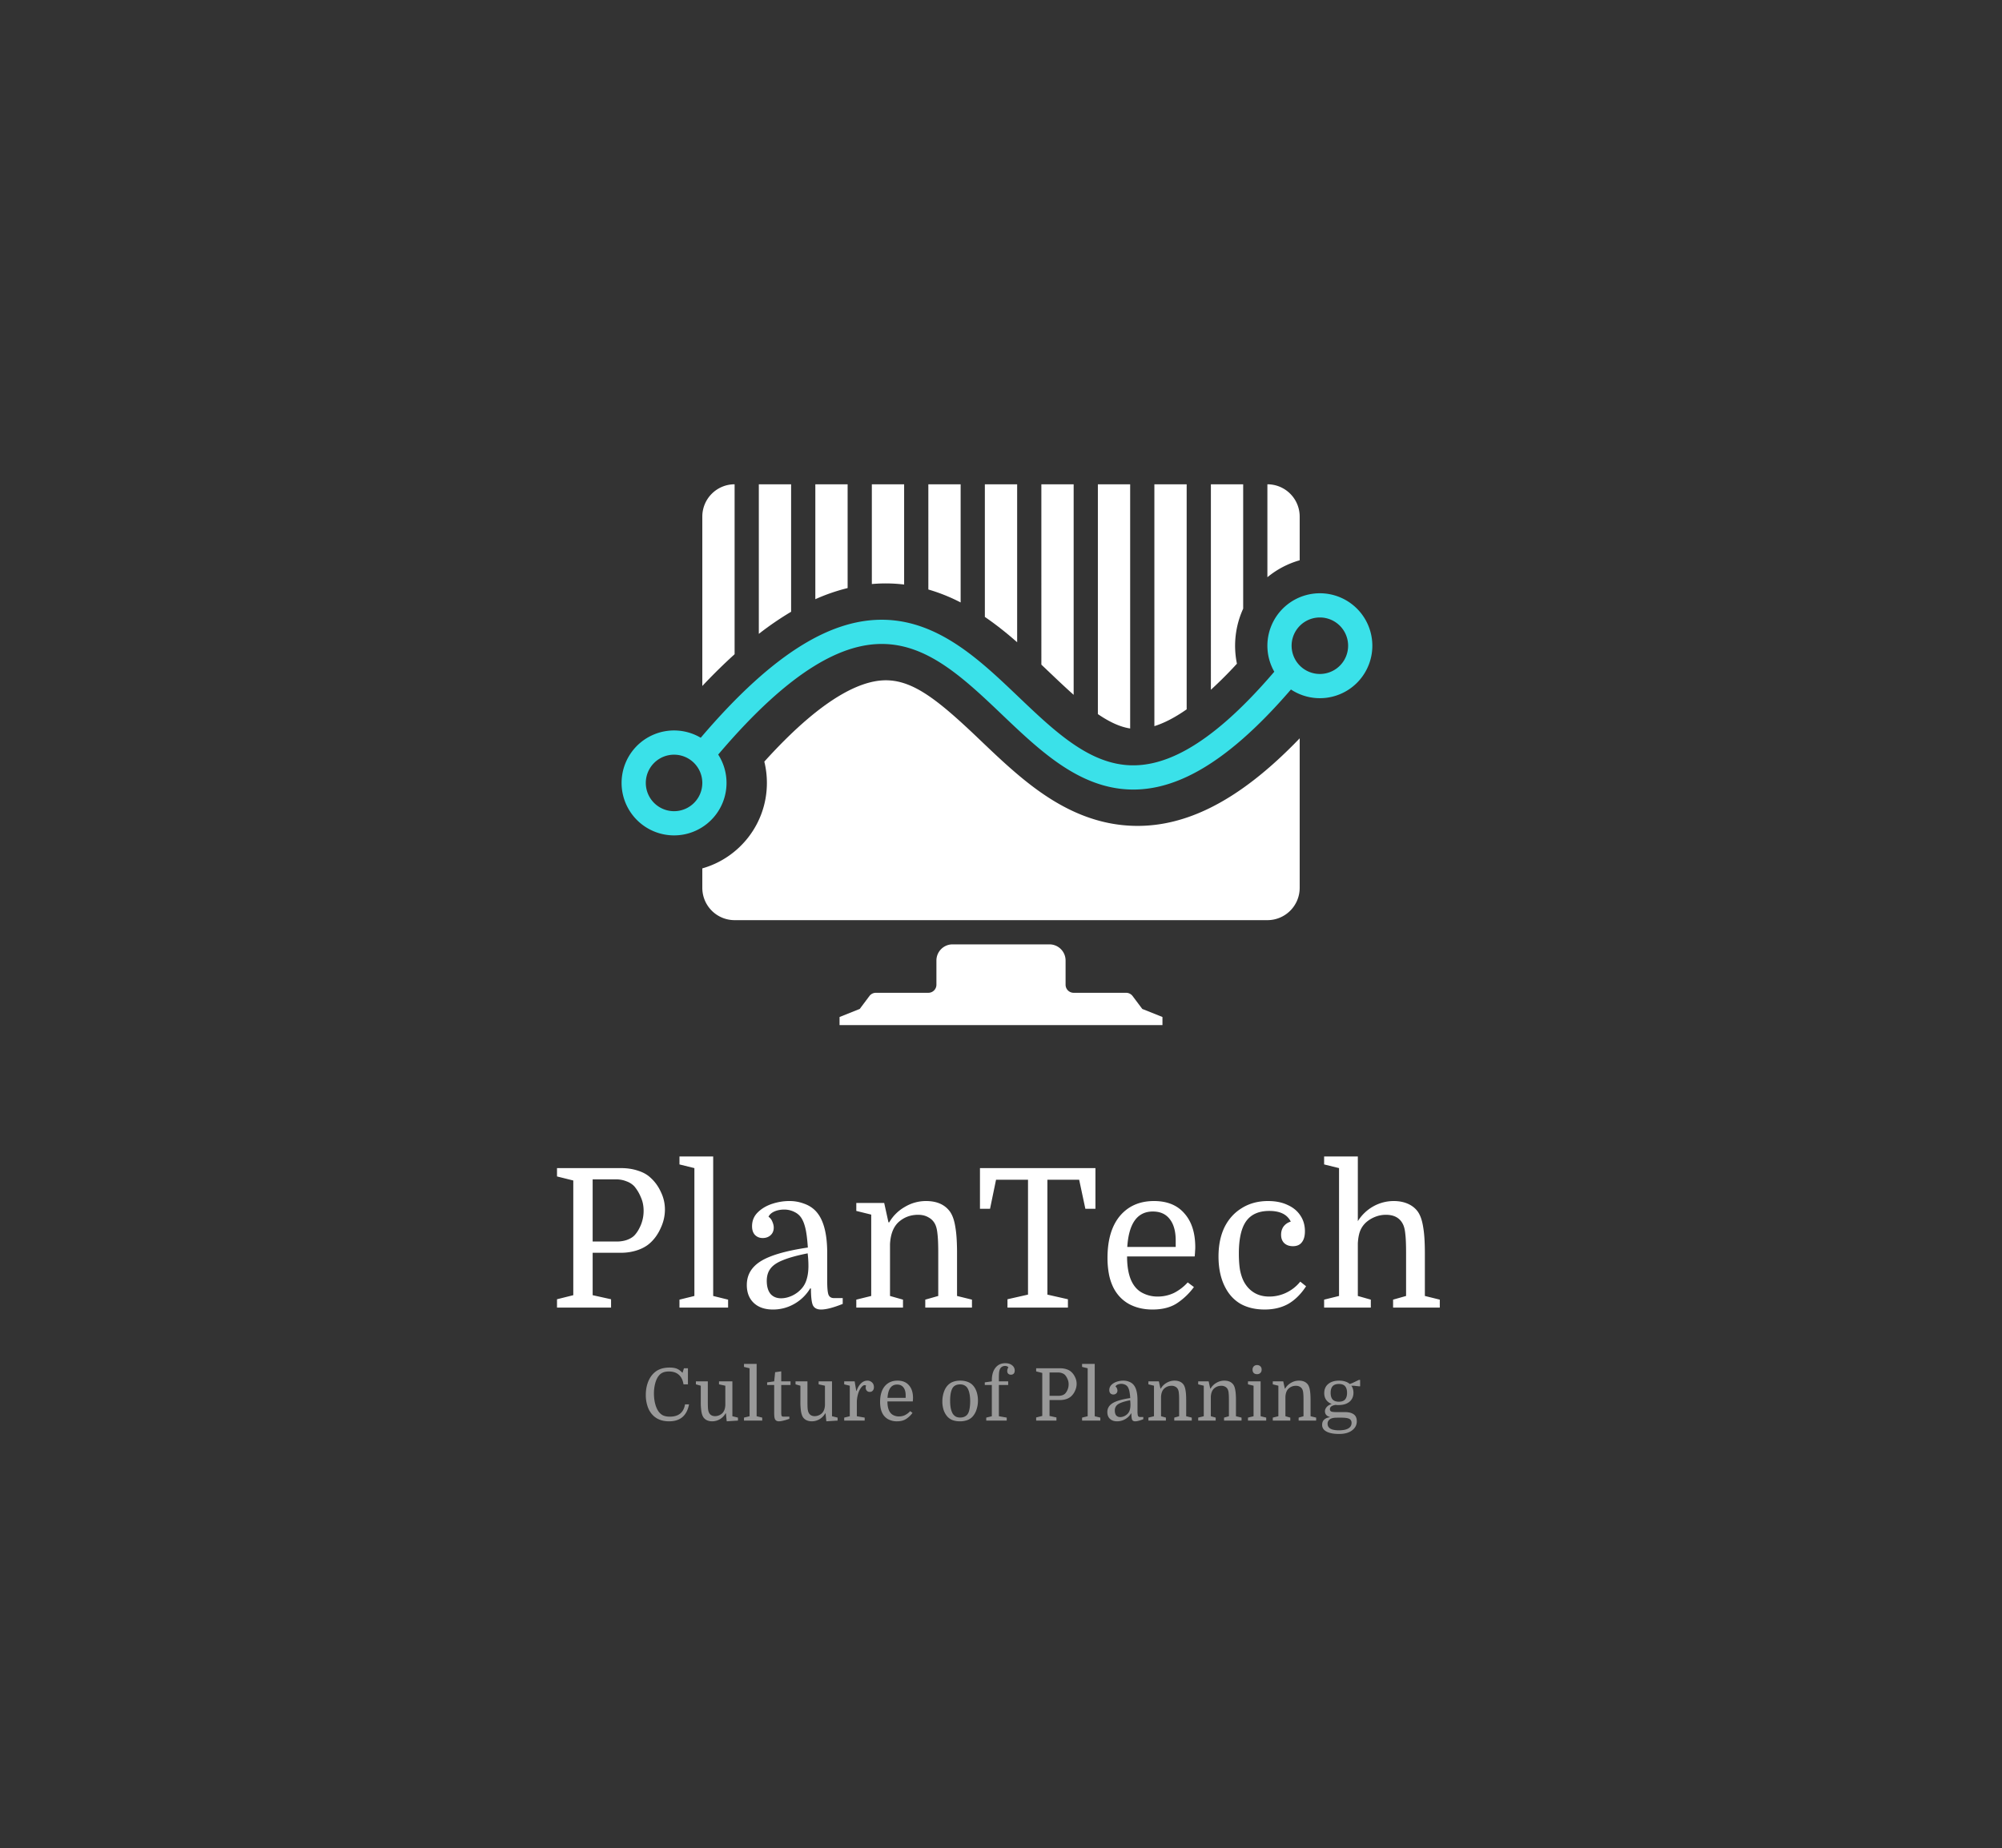
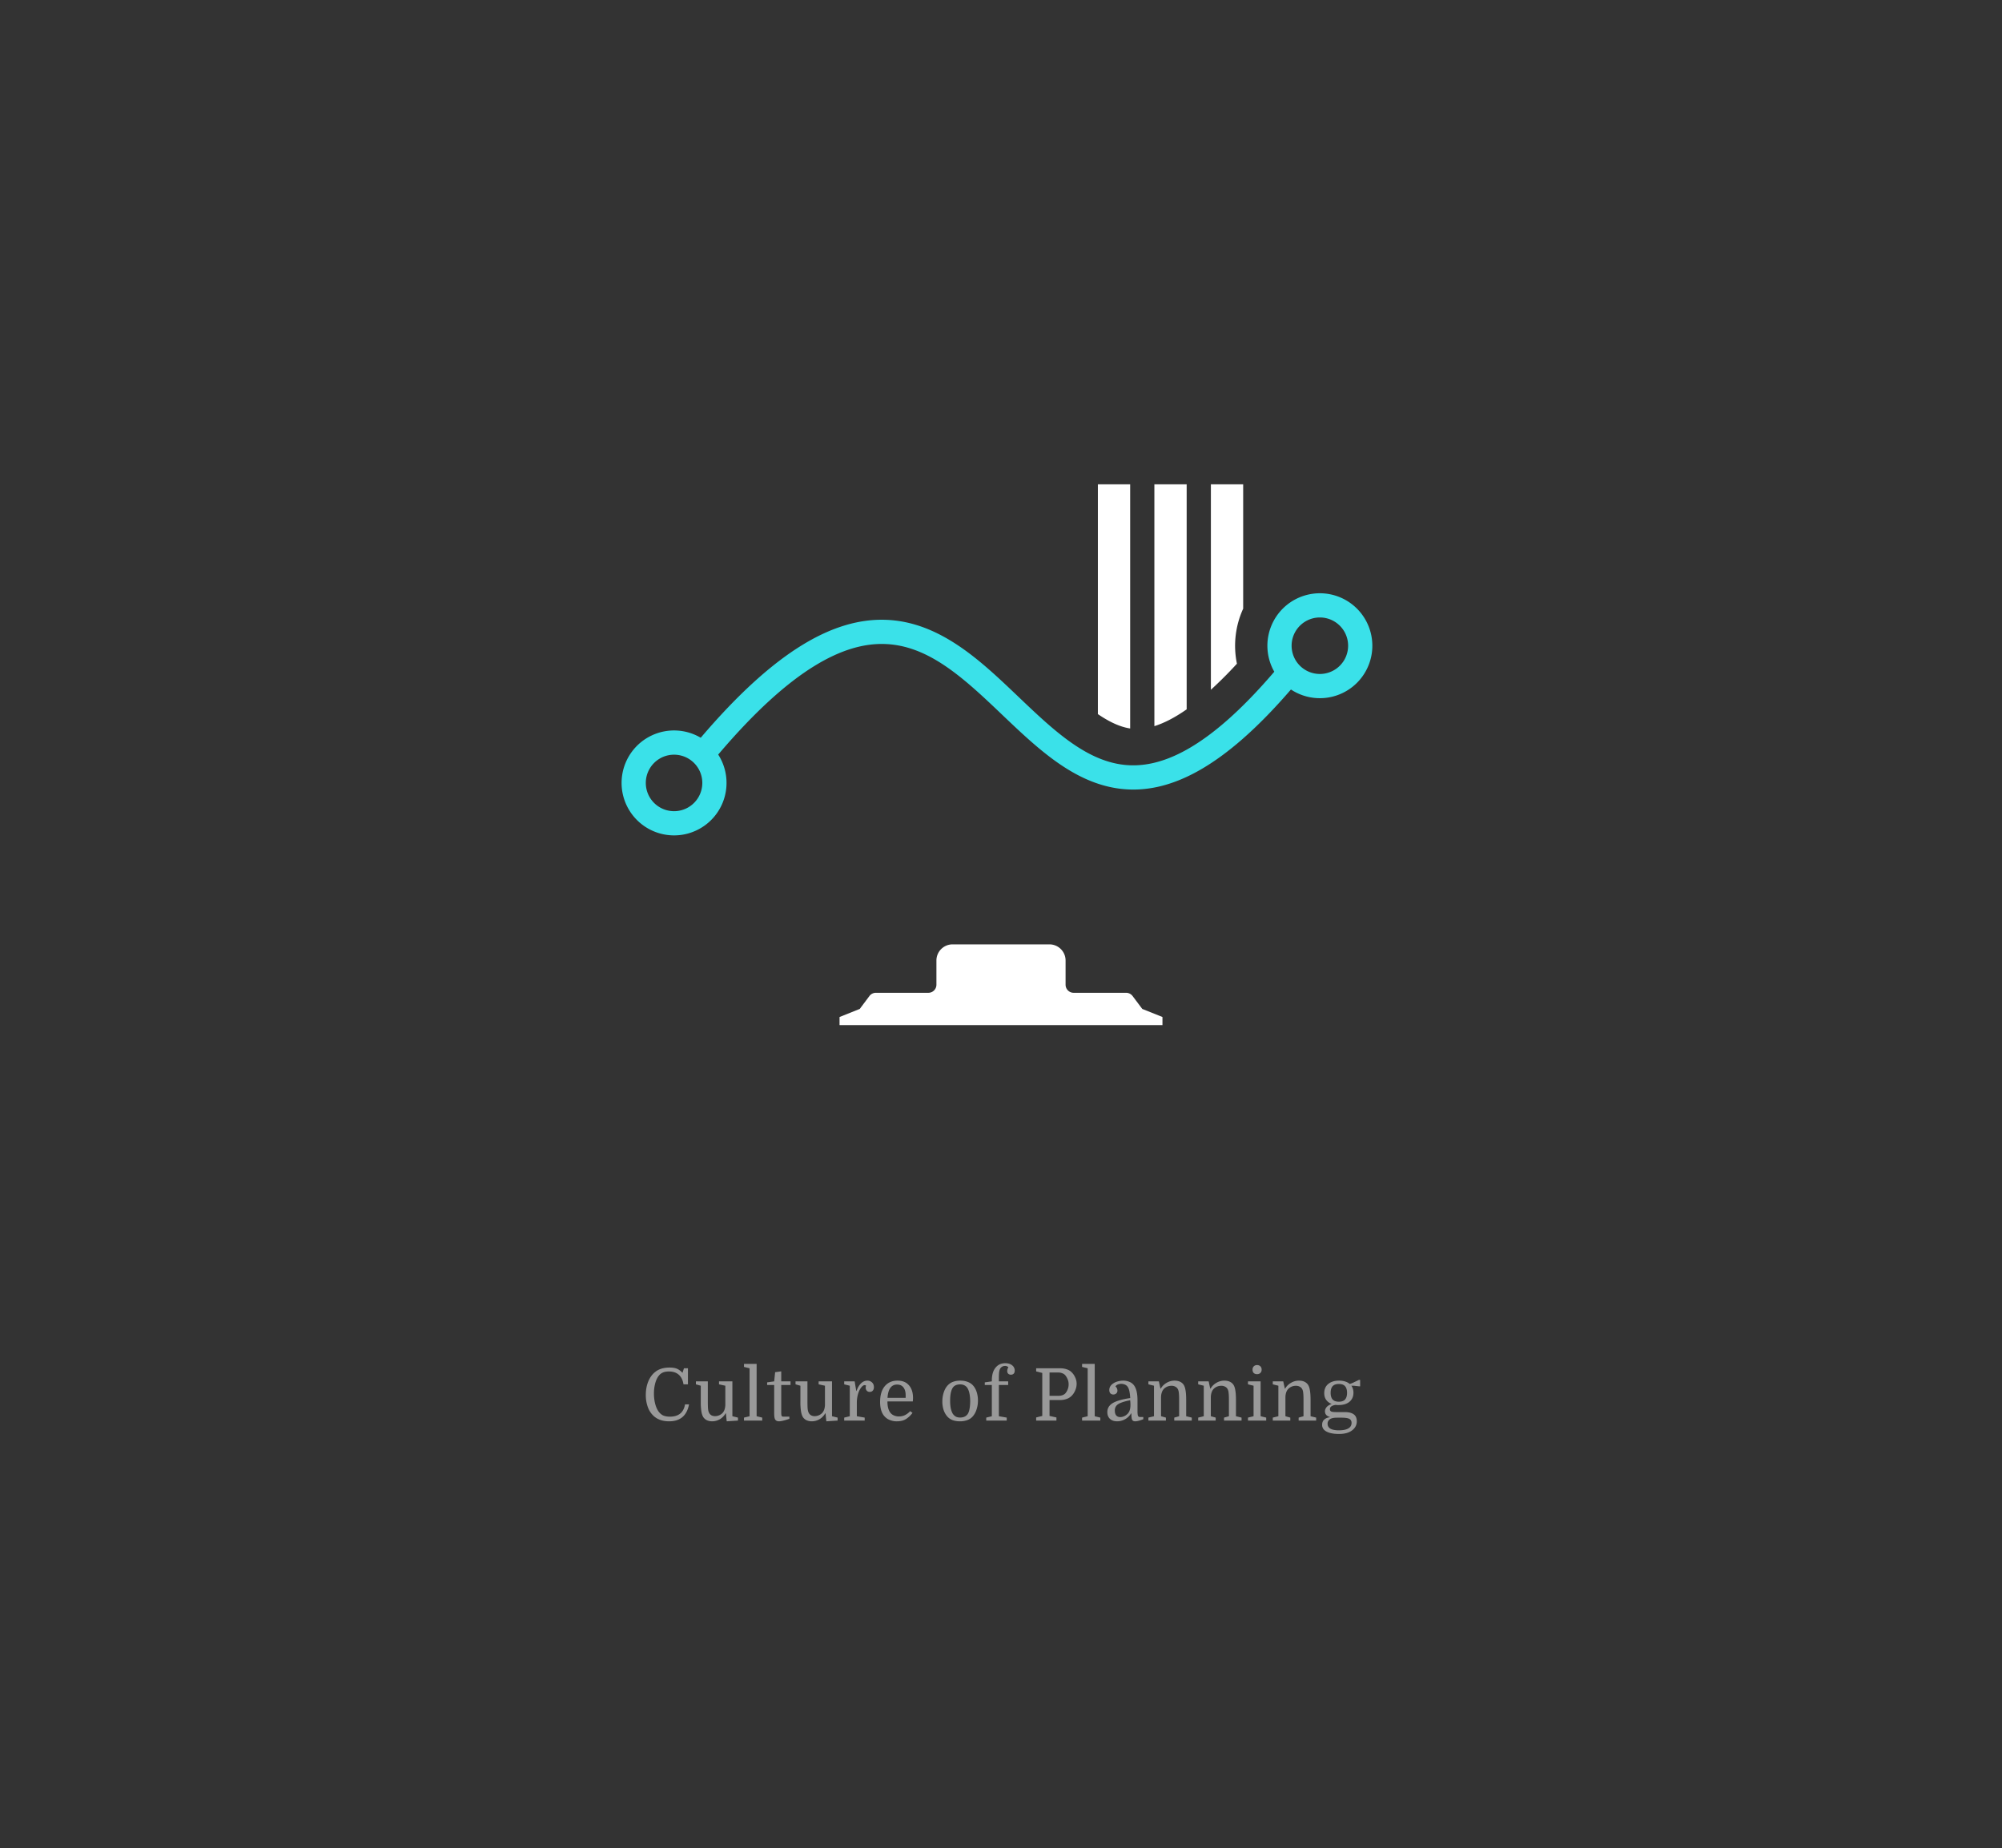
<svg xmlns="http://www.w3.org/2000/svg" fill="none" viewBox="0 0 248 229">
  <rect x="0" y="0" width="248" height="229" fill="#333333" stroke="none" />
-   <path fill="#3AE1E9" fill-rule="evenodd" d="M170 80a6.5 6.5 0 1 0-12.146 3.222c-8.277 9.677-14.13 12.05-18.651 11.53-2.397-.276-4.629-1.377-6.867-3.007-2.08-1.514-4.068-3.408-6.154-5.396l-.523-.498c-4.416-4.201-9.415-8.844-15.953-9.061-6.392-.213-13.673 3.774-22.902 14.611a6.5 6.5 0 1 0 2.165 2.085c9.134-10.765 15.646-13.864 20.637-13.698 5.212.173 9.401 3.875 13.985 8.236l.547.522c2.053 1.956 4.183 3.987 6.432 5.624 2.465 1.795 5.186 3.205 8.29 3.562 6.006.691 12.694-2.608 21.057-12.308A6.5 6.5 0 0 0 170 80Zm-6.5-3.5a3.5 3.5 0 1 1 0 7 3.5 3.5 0 0 1 0-7Zm-80 17a3.5 3.5 0 1 1 0 7 3.5 3.5 0 0 1 0-7Z" clip-rule="evenodd" />
-   <path fill="#fff" d="M161 64a4 4 0 0 0-4-4v11.514a10.968 10.968 0 0 1 4-2.1V64Zm0 27.472V110a4 4 0 0 1-4 4H91a4 4 0 0 1-4-4v-2.414c4.617-1.306 8-5.551 8-10.586 0-.91-.11-1.794-.319-2.64 7.841-8.686 12.626-10.162 15.276-10.074 3.222.107 6.195 2.396 11.032 6.998l.567.54.003.003c2.013 1.92 4.358 4.158 6.863 5.982 2.805 2.041 6.259 3.914 10.423 4.394 7.381.849 14.556-2.825 22.155-10.73ZM87 84.99V64a4 4 0 0 1 4-4v21.052a69.95 69.95 0 0 0-4 3.938Zm7-6.46V60h4v15.793a38.671 38.671 0 0 0-4 2.738Zm7-4.293V60h4v12.857a23.48 23.48 0 0 0-4 1.38Zm7-1.879V60h4v12.42a18.617 18.617 0 0 0-1.644-.128 19.348 19.348 0 0 0-2.356.066Zm7 .676V60h4v14.638a22.19 22.19 0 0 0-4-1.604Zm7 3.398V60h4v19.569c-1.214-1.066-2.546-2.146-4-3.137Zm7 5.91V60h4v26.084c-1.025-.91-2.094-1.927-3.275-3.051l-.682-.65a1.7 1.7 0 0 1-.043-.04Z" />
+   <path fill="#3AE1E9" fill-rule="evenodd" d="M170 80a6.5 6.5 0 1 0-12.146 3.222c-8.277 9.677-14.13 12.05-18.651 11.53-2.397-.276-4.629-1.377-6.867-3.007-2.08-1.514-4.068-3.408-6.154-5.396l-.523-.498c-4.416-4.201-9.415-8.844-15.953-9.061-6.392-.213-13.673 3.774-22.902 14.611a6.5 6.5 0 1 0 2.165 2.085c9.134-10.765 15.646-13.864 20.637-13.698 5.212.173 9.401 3.875 13.985 8.236l.547.522c2.053 1.956 4.183 3.987 6.432 5.624 2.465 1.795 5.186 3.205 8.29 3.562 6.006.691 12.694-2.608 21.057-12.308A6.5 6.5 0 0 0 170 80Zm-6.5-3.5a3.5 3.5 0 1 1 0 7 3.5 3.5 0 0 1 0-7m-80 17a3.5 3.5 0 1 1 0 7 3.5 3.5 0 0 1 0-7Z" clip-rule="evenodd" />
  <path fill="#fff" d="M136 88.47V60h4v30.252c-1.156-.176-2.44-.716-4-1.781Zm7 1.493V60h4v27.881c-1.58 1.106-2.903 1.74-4 2.082Zm7-4.507V60h4v15.411a11.038 11.038 0 0 0-.774 6.816A51.088 51.088 0 0 1 150 85.456ZM130 117a2 2 0 0 1 2 2v3a1 1 0 0 0 1 1h6.5a1 1 0 0 1 .8.4l1.2 1.6 2.5 1v1h-40v-1l2.5-1 1.2-1.6a1 1 0 0 1 .8-.4h6.5a1 1 0 0 0 1-1v-3a2 2 0 0 1 2-2h12Z" />
  <path fill="#fff" fill-opacity=".5" d="M82.862 169.916c-.294 0-.546.045-.756.135-.204.09-.378.231-.522.423-.18.234-.321.543-.423.927a4.796 4.796 0 0 0-.153 1.251c0 .426.045.825.135 1.197.09.372.216.684.378.936s.357.438.585.558c.234.114.525.171.873.171 1.08 0 1.707-.507 1.88-1.521h.496c-.27 1.398-1.092 2.097-2.466 2.097-.828 0-1.488-.24-1.98-.72a2.821 2.821 0 0 1-.675-1.089 4.321 4.321 0 0 1-.234-1.458c0-.606.099-1.155.297-1.647.198-.492.477-.885.837-1.179.456-.378 1.059-.567 1.809-.567.372 0 .675.048.909.144.234.096.465.267.693.513l.18-.567h.495v1.989h-.55c-.083-.528-.278-.924-.584-1.188-.3-.27-.708-.405-1.224-.405Zm4.82 1.224v2.547c0 .384.01.675.027.873.024.192.063.342.117.45a.73.73 0 0 0 .297.333.943.943 0 0 0 .46.108 1.327 1.327 0 0 0 .864-.333c.245-.222.38-.567.404-1.035v-2.403l-.783-.171v-.369h1.656v4.32l.693.171V176l-1.395.09-.099-.99h-.036a1.973 1.973 0 0 1-.71.729c-.3.174-.622.261-.964.261-.228 0-.438-.042-.63-.126a1.145 1.145 0 0 1-.44-.36c-.115-.168-.199-.405-.253-.711a7.349 7.349 0 0 1-.08-1.224v-1.989l-.604-.171v-.369h1.476Zm5.174 4.32v-5.94l-.693-.171v-.369h1.566v6.48l.693.171V176h-2.26v-.369l.694-.171Zm2.174-3.87v-.324l.873-.126.117-1.134.756-.108v1.242h1.152v.45h-1.152v3.213c0 .204.003.345.01.423a.68.68 0 0 0 .035.18.164.164 0 0 0 .1.09c.047.012.125.018.233.018h.63v.261a5.58 5.58 0 0 1-.765.234c-.216.054-.39.081-.522.081-.27 0-.444-.111-.522-.333a1.352 1.352 0 0 1-.054-.279 5.216 5.216 0 0 1-.018-.504v-3.384h-.873Zm4.994-.45v2.547c0 .384.009.675.027.873.024.192.063.342.117.45a.73.73 0 0 0 .297.333.943.943 0 0 0 .459.108 1.327 1.327 0 0 0 .864-.333c.246-.222.381-.567.405-1.035v-2.403l-.783-.171v-.369h1.656v4.32l.693.171V176l-1.395.09-.099-.99h-.036a1.973 1.973 0 0 1-.711.729c-.3.174-.621.261-.963.261-.228 0-.438-.042-.63-.126a1.145 1.145 0 0 1-.441-.36c-.114-.168-.198-.405-.252-.711a7.349 7.349 0 0 1-.082-1.224v-1.989l-.603-.171v-.369h1.477Zm7.261.522a.203.203 0 0 0-.09-.036.24.24 0 0 0-.09-.018.39.39 0 0 0-.234.099 1.204 1.204 0 0 0-.243.27c-.078.108-.15.234-.216.378a3.8 3.8 0 0 0-.27 1.422v1.683l.972.171V176h-2.538v-.369l.693-.171v-3.78l-.693-.171v-.369h1.296l.198 1.188h.036c.138-.408.324-.723.558-.945.234-.222.492-.333.774-.333a.81.81 0 0 1 .585.225c.156.144.234.339.234.585 0 .18-.048.324-.144.432a.467.467 0 0 1-.369.153.481.481 0 0 1-.369-.144.576.576 0 0 1-.135-.396c0-.036.003-.069.009-.099a1.24 1.24 0 0 1 .036-.144Zm5.788 1.962h-3.141c0 .438.06.801.18 1.089.12.276.291.474.513.594.222.12.462.18.72.18.282 0 .54-.057.774-.171a2.22 2.22 0 0 0 .63-.486l.288.216c-.21.288-.465.534-.765.738-.3.204-.687.306-1.161.306a2.25 2.25 0 0 1-1.098-.261 1.774 1.774 0 0 1-.729-.783 2.43 2.43 0 0 1-.198-.621 4.023 4.023 0 0 1-.063-.729c0-.84.192-1.491.576-1.953.39-.462.918-.693 1.584-.693.612 0 1.083.192 1.413.576.336.378.504.903.504 1.575 0 .06-.003.117-.009.171 0 .048-.006.132-.018.252Zm-1.944-2.088c-.72 0-1.116.549-1.188 1.647h2.25v-.297c0-.432-.093-.765-.279-.999-.18-.234-.441-.351-.783-.351Zm10.016 1.989c0 .39-.06.762-.18 1.116a2.321 2.321 0 0 1-.486.864c-.18.198-.402.345-.666.441a2.623 2.623 0 0 1-.9.144 2.67 2.67 0 0 1-.882-.135 1.697 1.697 0 0 1-.657-.432 2.34 2.34 0 0 1-.477-.819 3.424 3.424 0 0 1-.162-1.071c0-.39.057-.762.171-1.116.114-.36.279-.654.495-.882.192-.204.414-.351.666-.441.258-.096.552-.144.882-.144.33 0 .627.048.891.144.264.09.486.231.666.423.21.222.369.501.477.837.108.33.162.687.162 1.071Zm-3.447.009c0 .366.027.684.081.954.06.264.141.483.243.657.102.15.222.267.36.351.144.084.33.126.558.126.414 0 .723-.141.927-.423.108-.156.186-.372.234-.648.054-.276.081-.594.081-.954s-.03-.675-.09-.945a2.041 2.041 0 0 0-.234-.657.94.94 0 0 0-.369-.351 1.098 1.098 0 0 0-.558-.126c-.42 0-.723.138-.909.414-.216.336-.324.87-.324 1.602Zm4.293-1.944v-.324l.873-.126v-.09c0-.69.15-1.221.45-1.593.3-.378.705-.567 1.215-.567.354 0 .636.087.846.261a.785.785 0 0 1 .324.648c0 .168-.042.297-.126.387a.462.462 0 0 1-.342.126.47.47 0 0 1-.333-.117c-.084-.078-.126-.189-.126-.333 0-.156.048-.312.144-.468a.542.542 0 0 0-.414-.162.697.697 0 0 0-.36.09.68.68 0 0 0-.288.333 1.703 1.703 0 0 0-.099.486 7.99 7.99 0 0 0-.018.549v.45h1.152v.45h-1.152v3.87l.972.171V176h-2.538v-.369l.693-.171v-3.87h-.873Zm8.021 1.341h1.116c.168 0 .324-.024.468-.072a.938.938 0 0 0 .351-.207c.12-.126.222-.291.306-.495.084-.204.126-.423.126-.657 0-.228-.042-.435-.126-.621a1.907 1.907 0 0 0-.306-.513.928.928 0 0 0-.369-.234c-.15-.06-.312-.09-.486-.09h-1.08v2.889Zm1.314.522h-1.314v1.971l.855.189V176h-2.511v-.387l.756-.189v-5.328l-.756-.189v-.387h2.979c.282 0 .54.039.774.117.234.072.426.177.576.315.21.186.375.411.495.675.126.258.189.531.189.819 0 .294-.066.582-.198.864a2.026 2.026 0 0 1-.504.702 1.665 1.665 0 0 1-.585.324 2.376 2.376 0 0 1-.756.117Zm3.411 2.007v-5.94l-.693-.171v-.369h1.566v6.48l.693.171V176h-2.259v-.369l.693-.171Zm2.436-.513c0-.468.219-.837.657-1.107.438-.27 1.164-.48 2.178-.63a6.256 6.256 0 0 0-.099-.828 1.761 1.761 0 0 0-.162-.477.773.773 0 0 0-.351-.342 1.14 1.14 0 0 0-.945-.027.517.517 0 0 0-.27.243c.084.06.144.138.18.234a.676.676 0 0 1 .063.27c0 .15-.051.27-.153.36a.527.527 0 0 1-.36.126.488.488 0 0 1-.36-.144c-.09-.096-.135-.231-.135-.405 0-.252.087-.465.261-.639.174-.174.393-.306.657-.396.27-.09.54-.135.81-.135.246 0 .471.039.675.117.21.072.387.18.531.324.372.372.558 1.032.558 1.98v1.305c0 .294.018.498.054.612.042.114.129.171.261.171h.405v.27c-.432.174-.768.261-1.008.261-.186 0-.312-.066-.378-.198-.06-.138-.09-.399-.09-.783h-.036a2.021 2.021 0 0 1-1.728.981c-.378 0-.675-.102-.891-.306-.216-.204-.324-.483-.324-.837Zm1.593.621c.168 0 .342-.042.522-.126.186-.09.342-.213.468-.369.096-.12.165-.261.207-.423.048-.168.072-.363.072-.585a4.763 4.763 0 0 0-.036-.585c-.486.096-.867.201-1.143.315-.276.108-.471.24-.585.396a.91.91 0 0 0-.171.567c0 .258.057.459.171.603.12.138.285.207.495.207Zm4.186-.108v-3.78l-.693-.171v-.369h1.296l.198.9h.036c.18-.306.423-.546.729-.72.306-.18.633-.27.981-.27.498 0 .867.162 1.107.486.12.168.204.405.252.711.054.3.081.708.081 1.224v1.989l.693.171V176h-2.169v-.369l.603-.171v-2.007c0-.39-.012-.681-.036-.873a1.3 1.3 0 0 0-.108-.45.716.716 0 0 0-.315-.324.922.922 0 0 0-.477-.117c-.348 0-.648.111-.9.333-.246.222-.381.567-.405 1.035v2.403l.603.171V176h-2.169v-.369l.693-.171Zm6.167 0v-3.78l-.693-.171v-.369h1.296l.198.9h.036c.18-.306.423-.546.729-.72.306-.18.633-.27.981-.27.498 0 .867.162 1.107.486.12.168.204.405.252.711.054.3.081.708.081 1.224v1.989l.693.171V176h-2.169v-.369l.603-.171v-2.007c0-.39-.012-.681-.036-.873a1.3 1.3 0 0 0-.108-.45.716.716 0 0 0-.315-.324.922.922 0 0 0-.477-.117c-.348 0-.648.111-.9.333-.246.222-.381.567-.405 1.035v2.403l.603.171V176h-2.169v-.369l.693-.171Zm6.168-3.78-.693-.171v-.369h1.566v4.32l.693.171V176h-2.259v-.369l.693-.171v-3.78Zm-.126-1.989a.56.56 0 0 1 .153-.414.547.547 0 0 1 .405-.153.56.56 0 0 1 .414.153.56.56 0 0 1 .153.414.547.547 0 0 1-.153.405.56.56 0 0 1-.414.153.58.58 0 0 1-.414-.144.58.58 0 0 1-.144-.414Zm3.199 5.769v-3.78l-.693-.171v-.369h1.296l.198.9h.036c.18-.306.423-.546.729-.72.306-.18.633-.27.981-.27.498 0 .867.162 1.107.486.12.168.204.405.252.711.054.3.081.708.081 1.224v1.989l.693.171V176h-2.169v-.369l.603-.171v-2.007c0-.39-.012-.681-.036-.873a1.3 1.3 0 0 0-.108-.45.716.716 0 0 0-.315-.324.922.922 0 0 0-.477-.117c-.348 0-.648.111-.9.333-.246.222-.381.567-.405 1.035v2.403l.603.171V176h-2.169v-.369l.693-.171Zm9.714.63c0 .456-.195.831-.585 1.125-.384.294-.921.441-1.611.441-.456 0-.84-.045-1.152-.135-.312-.09-.549-.219-.711-.387a.855.855 0 0 1-.234-.603c0-.282.084-.498.252-.648.168-.156.399-.255.693-.297v-.036c-.396-.114-.594-.348-.594-.702 0-.126.03-.243.09-.351.06-.114.15-.219.27-.315.126-.096.285-.177.477-.243a1.407 1.407 0 0 1-.684-.504c-.162-.228-.243-.507-.243-.837 0-.48.165-.858.495-1.134.336-.276.783-.414 1.341-.414.282 0 .534.036.756.108.222.066.411.168.567.306l.306-.108.828-.396h.153v.792h-.153l-.63-.072h-.306c.174.24.261.528.261.864 0 .474-.165.849-.495 1.125-.324.27-.774.405-1.35.405h-.18l-.18-.018c-.24.036-.42.099-.54.189a.418.418 0 0 0-.171.342c0 .138.054.234.162.288.108.048.318.072.63.072h1.044c.492 0 .864.093 1.116.279.252.18.378.468.378.864Zm-1.89-.45h-.585c-.402 0-.693.069-.873.207a.65.65 0 0 0-.27.54c0 .546.468.819 1.404.819.51 0 .897-.078 1.161-.234.27-.156.405-.384.405-.684 0-.24-.093-.408-.279-.504-.18-.096-.501-.144-.963-.144Zm-1.35-3.078c0 .36.081.633.243.819.168.186.426.279.774.279.354 0 .612-.093.774-.279.162-.186.243-.459.243-.819 0-.36-.081-.633-.243-.819-.162-.186-.42-.279-.774-.279-.348 0-.606.093-.774.279-.162.186-.243.459-.243.819Z" />
-   <path fill="#fff" d="M73.416 153.816h2.976c.448 0 .864-.064 1.248-.192.4-.144.712-.328.936-.552.32-.336.592-.776.816-1.32a4.556 4.556 0 0 0 .336-1.752c0-.608-.112-1.16-.336-1.656a5.086 5.086 0 0 0-.816-1.368 2.475 2.475 0 0 0-.984-.624c-.4-.16-.832-.24-1.296-.24h-2.88v7.704Zm3.504 1.392h-3.504v5.256l2.28.504V162H69v-1.032l2.016-.504v-14.208L69 145.752v-1.032h7.944c.752 0 1.44.104 2.064.312.624.192 1.136.472 1.536.84.56.496 1 1.096 1.32 1.8.336.688.504 1.416.504 2.184 0 .784-.176 1.552-.528 2.304-.336.752-.784 1.376-1.344 1.872-.416.368-.936.656-1.56.864a6.337 6.337 0 0 1-2.016.312Zm9.098 5.352v-15.84l-1.848-.456v-.984h4.176v17.28l1.848.456V162H84.17v-.984l1.848-.456Zm6.495-1.368c0-1.248.584-2.232 1.751-2.952 1.169-.72 3.105-1.28 5.809-1.68-.064-.944-.152-1.68-.264-2.208-.112-.528-.257-.952-.433-1.272a2.062 2.062 0 0 0-.936-.912 2.768 2.768 0 0 0-1.296-.312c-.448 0-.856.08-1.224.24-.352.16-.591.376-.72.648.224.16.385.368.48.624.112.256.168.496.168.72 0 .4-.135.72-.407.96-.257.224-.576.336-.96.336s-.704-.128-.96-.384c-.24-.256-.36-.616-.36-1.08 0-.672.231-1.24.695-1.704.465-.464 1.049-.816 1.753-1.056.72-.24 1.44-.36 2.16-.36a5.01 5.01 0 0 1 1.8.312c.56.192 1.032.48 1.416.864.992.992 1.487 2.752 1.487 5.28v3.48c0 .784.049 1.328.145 1.632.112.304.343.456.695.456h1.081v.72c-1.152.464-2.048.696-2.688.696-.496 0-.832-.176-1.008-.528-.16-.368-.24-1.064-.24-2.088h-.096a5.394 5.394 0 0 1-1.969 1.92 5.253 5.253 0 0 1-2.64.696c-1.007 0-1.8-.272-2.376-.816-.576-.544-.864-1.288-.864-2.232Zm4.247 1.656c.448 0 .912-.112 1.392-.336.496-.24.912-.568 1.248-.984.256-.32.44-.696.552-1.128.129-.448.193-.968.193-1.56a12.701 12.701 0 0 0-.096-1.56c-1.297.256-2.313.536-3.049.84-.736.288-1.255.64-1.56 1.056-.303.4-.456.904-.456 1.512 0 .688.153 1.224.457 1.608.32.368.76.552 1.32.552Zm11.163-.288v-10.08l-1.848-.456v-.984h3.456l.528 2.4h.096a5.206 5.206 0 0 1 1.944-1.92 5.075 5.075 0 0 1 2.616-.72c1.328 0 2.312.432 2.952 1.296.32.448.544 1.08.672 1.896.144.8.216 1.888.216 3.264v5.304l1.848.456V162h-5.784v-.984l1.608-.456v-5.352c0-1.04-.032-1.816-.096-2.328-.048-.512-.144-.912-.288-1.2a1.91 1.91 0 0 0-.84-.864c-.352-.208-.776-.312-1.272-.312-.928 0-1.728.296-2.4.888-.656.592-1.016 1.512-1.08 2.76v6.408l1.608.456V162h-5.784v-.984l1.848-.456Zm13.471-15.84h14.304v5.04h-1.248l-.768-3.6h-3.936v14.232l2.544.576V162h-7.488v-1.032l2.544-.576V146.16h-3.96l-.744 3.6h-1.248v-5.04Zm26.599 10.944h-8.376c0 1.168.16 2.136.48 2.904.32.736.776 1.264 1.368 1.584.592.32 1.232.48 1.92.48a4.65 4.65 0 0 0 2.064-.456 5.92 5.92 0 0 0 1.68-1.296l.768.576a8.23 8.23 0 0 1-2.04 1.968c-.8.544-1.832.816-3.096.816-1.104 0-2.08-.232-2.928-.696-.848-.48-1.496-1.176-1.944-2.088a6.48 6.48 0 0 1-.528-1.656 10.727 10.727 0 0 1-.168-1.944c0-2.24.512-3.976 1.536-5.208 1.04-1.232 2.448-1.848 4.224-1.848 1.632 0 2.888.512 3.768 1.536.896 1.008 1.344 2.408 1.344 4.2 0 .16-.008.312-.024.456 0 .128-.016.352-.048.672Zm-5.184-5.568c-1.92 0-2.976 1.464-3.168 4.392h6v-.792c0-1.152-.248-2.04-.744-2.664-.48-.624-1.176-.936-2.088-.936Zm14.279-1.296c.928 0 1.728.16 2.4.48.688.304 1.216.736 1.584 1.296.384.56.576 1.216.576 1.968 0 .592-.128 1.048-.384 1.368-.24.32-.608.48-1.104.48-.448 0-.808-.128-1.08-.384-.256-.256-.384-.6-.384-1.032 0-.4.104-.744.312-1.032.224-.288.52-.488.888-.6-.24-.464-.584-.8-1.032-1.008-.432-.208-.976-.312-1.632-.312-1.312 0-2.272.432-2.88 1.296-.592.848-.888 2.176-.888 3.984 0 .784.048 1.464.144 2.04.112.56.272 1.04.48 1.44.32.592.744 1.048 1.272 1.368.528.32 1.152.48 1.872.48.736 0 1.44-.16 2.112-.48a4.933 4.933 0 0 0 1.728-1.368l.72.576c-.64.976-1.376 1.704-2.208 2.184-.832.464-1.808.696-2.928.696-1.12 0-2.096-.224-2.928-.672-.816-.464-1.456-1.136-1.92-2.016-.576-1.072-.864-2.368-.864-3.888 0-1.392.248-2.6.744-3.624.512-1.024 1.232-1.816 2.16-2.376.928-.576 2.008-.864 3.24-.864Zm17.091 11.76v-5.352c0-1.04-.032-1.816-.096-2.328-.048-.512-.144-.912-.288-1.2-.384-.784-1.088-1.176-2.112-1.176-.448 0-.88.08-1.296.24-.416.16-.784.376-1.104.648a2.868 2.868 0 0 0-.792 1.104c-.16.416-.256.936-.288 1.56v6.504l1.608.456V162h-5.784v-.984l1.848-.456v-15.84l-1.848-.456v-.984h4.176v8.016a5.31 5.31 0 0 1 1.896-1.824 5.173 5.173 0 0 1 2.568-.672c.64 0 1.216.112 1.728.336.512.224.92.544 1.224.96.32.448.544 1.08.672 1.896.144.8.216 1.888.216 3.264v5.304l1.848.456V162h-5.784v-.984l1.608-.456Z" />
</svg>